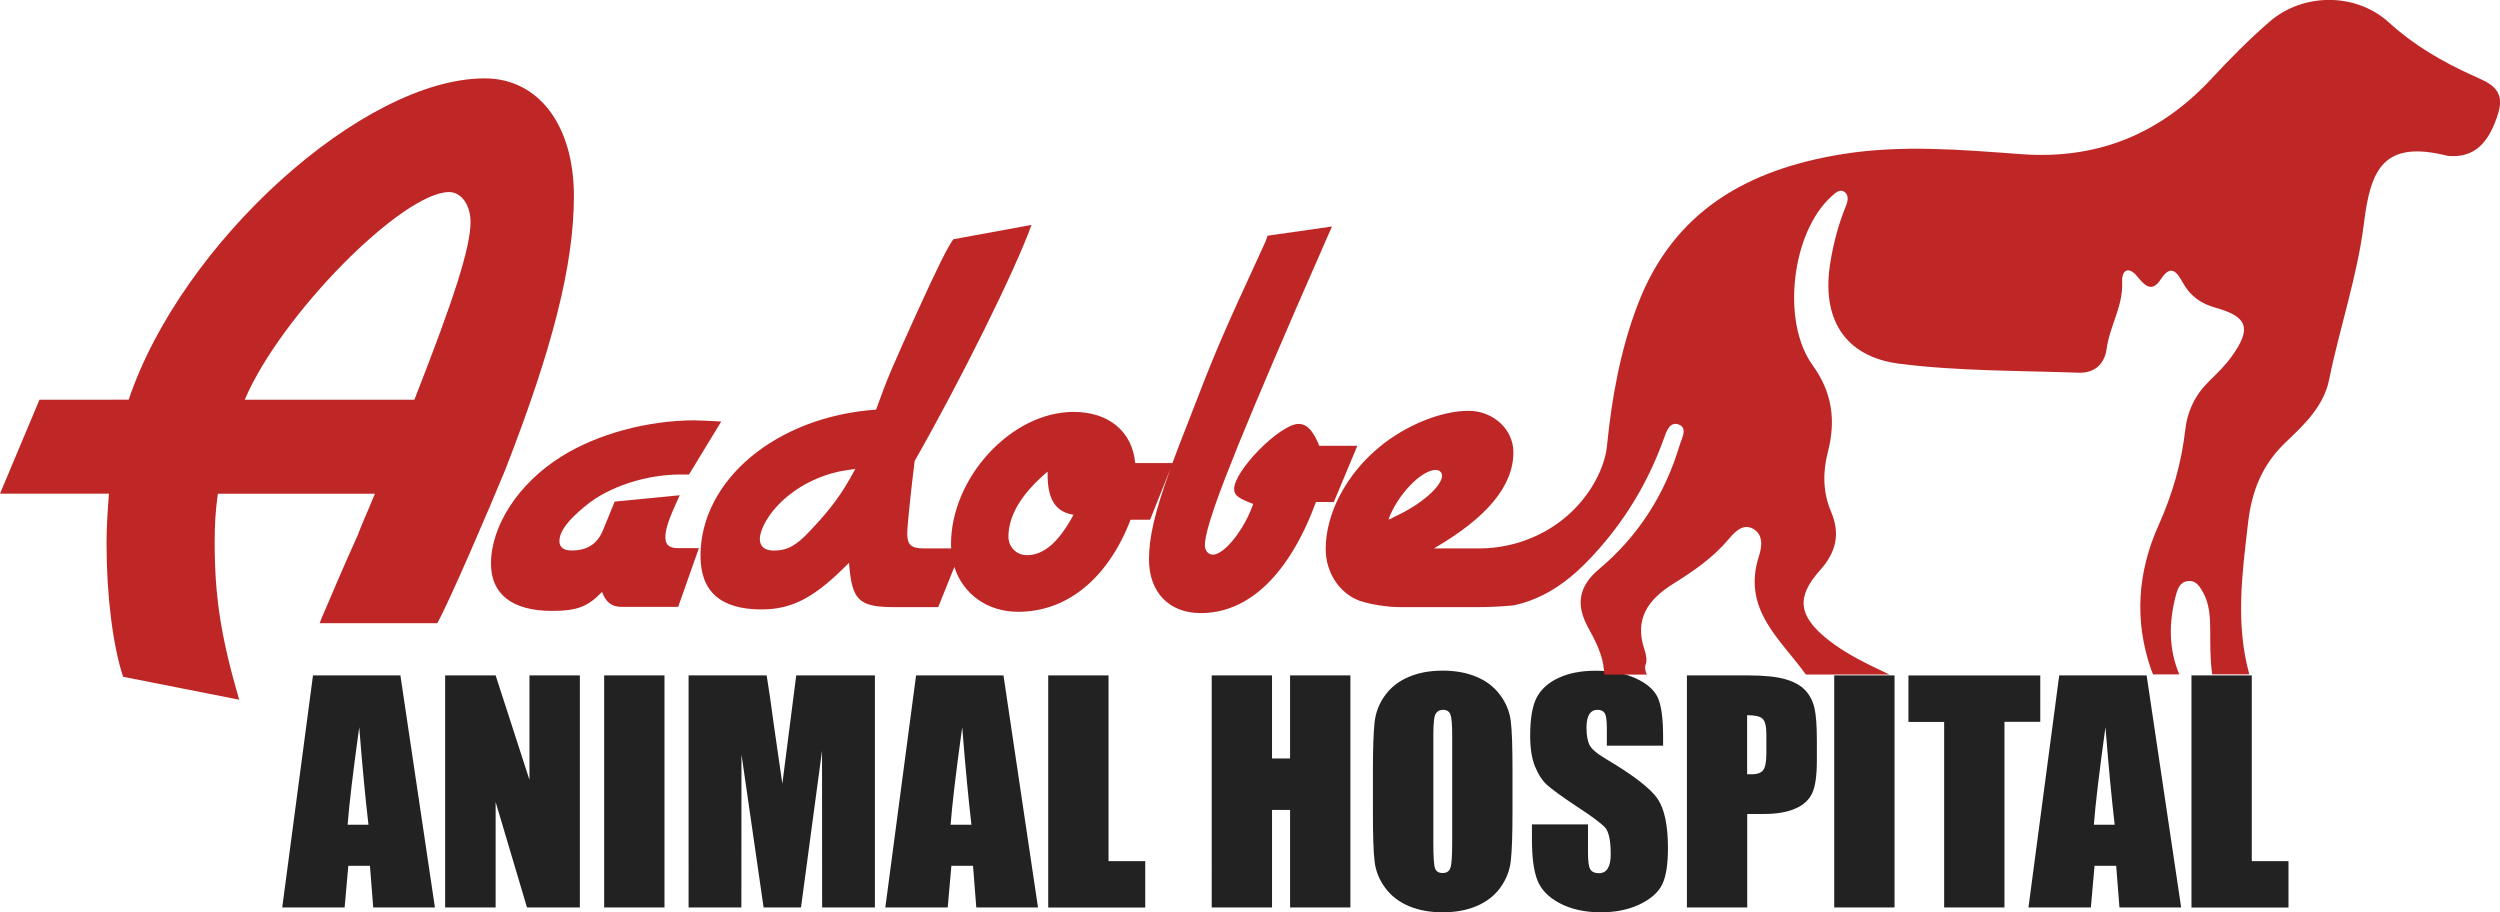
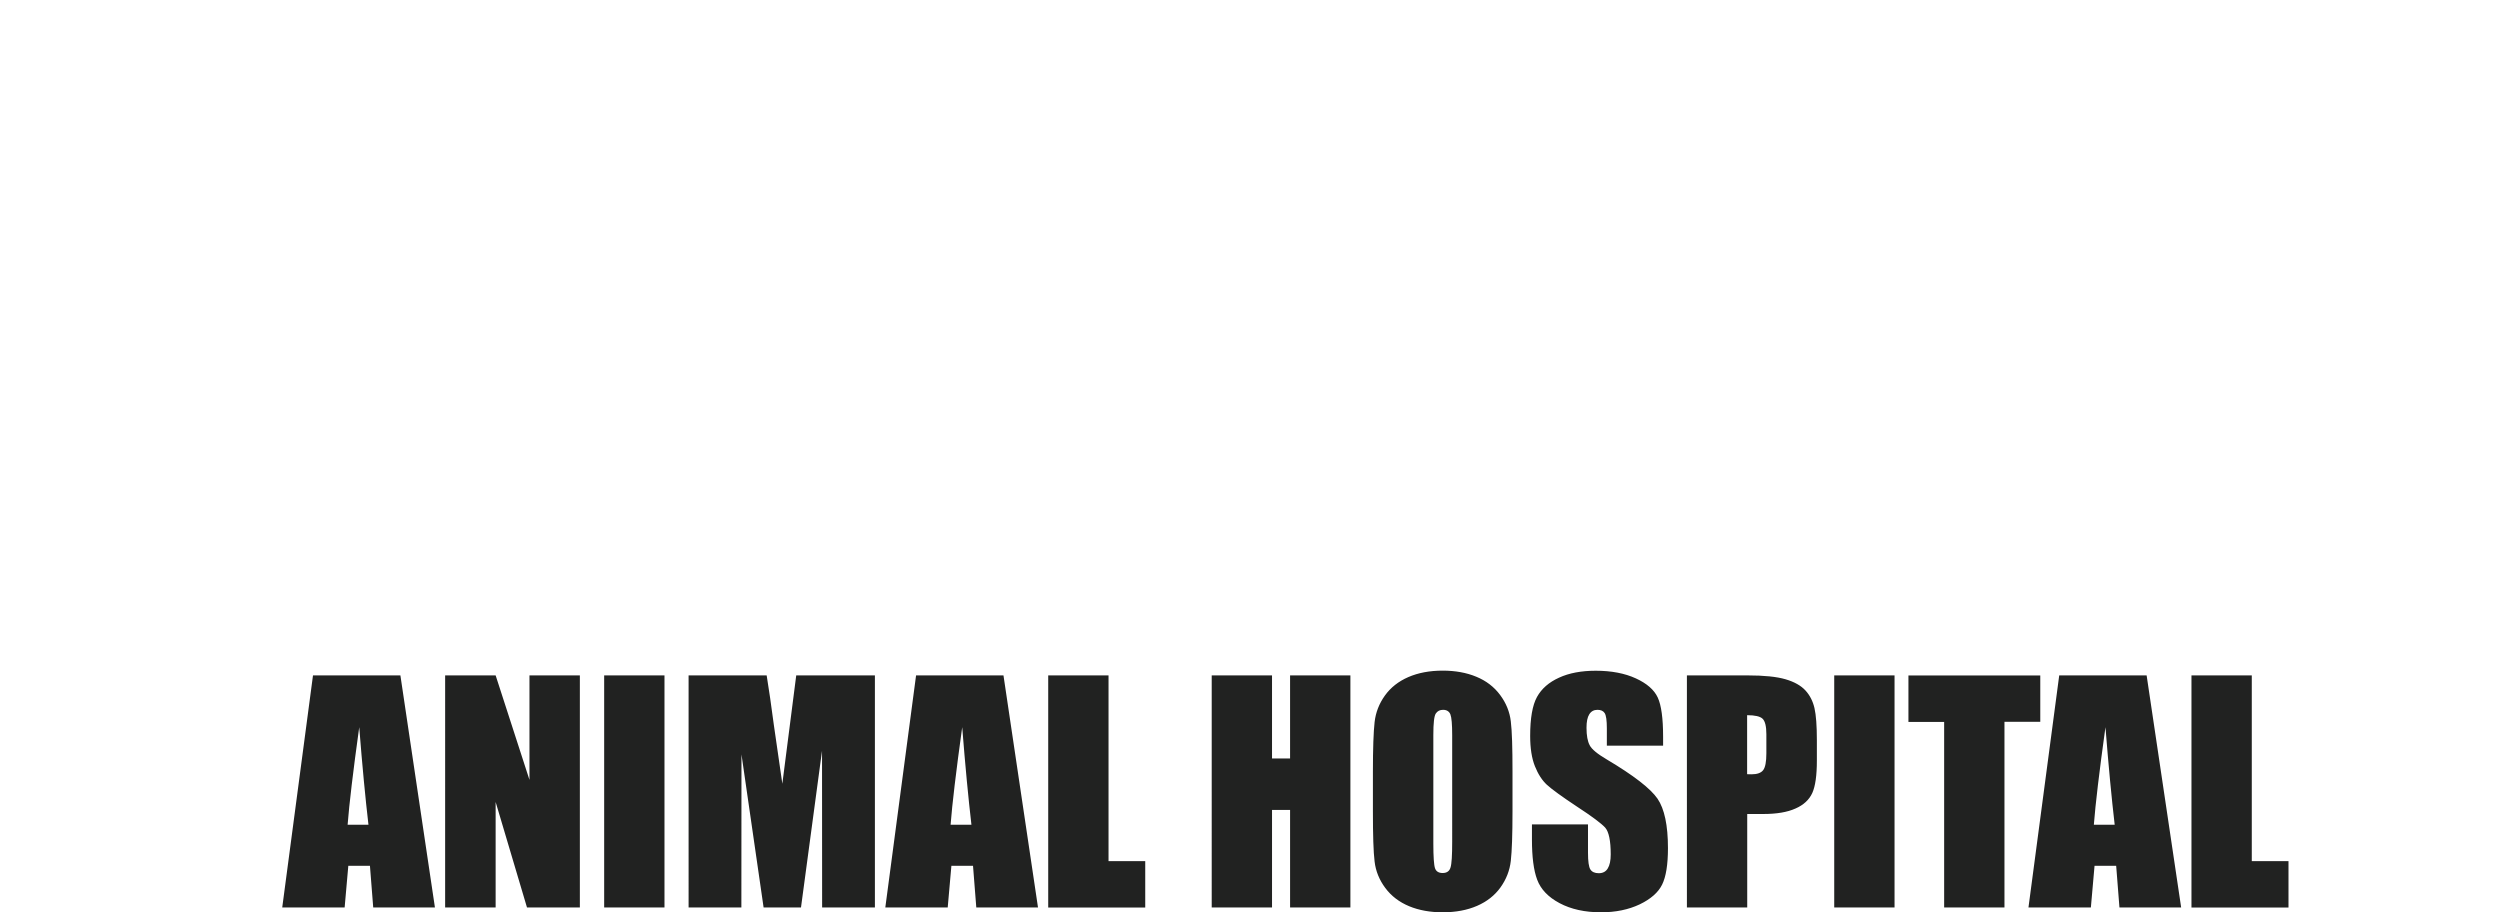
<svg xmlns="http://www.w3.org/2000/svg" id="Layer_1" x="0" y="0" version="1.1" viewBox="0 0 252 91.97" xml:space="preserve">
  <style>.st0{fill:#212221}.st1{fill:none}.st2{fill:#bf2726}</style>
  <g>
    <g>
      <path d="M40.36 68.08l3.48 23.39h-6.22l-.33-4.2h-2.18l-.37 4.2h-6.29l3.1-23.39h8.81zm-3.22 15.05c-.31-2.65-.62-5.92-.93-9.83-.62 4.48-1.01 7.75-1.17 9.83h2.1zM58.45 68.08v23.39h-5.33l-3.16-10.63v10.63h-5.09V68.08h5.09l3.41 10.53V68.08h5.08zM66.98 68.08v23.39H60.9V68.08h6.08zM88.19 68.08v23.39h-5.32l-.01-15.79-2.12 15.79h-3.77l-2.23-15.43-.01 15.43h-5.32V68.08h7.87c.23 1.41.47 3.06.72 4.97l.86 5.95 1.4-10.92h7.93zM101.15 68.08l3.48 23.39h-6.22l-.33-4.2H95.9l-.37 4.2h-6.29l3.1-23.39h8.81zm-3.23 15.05c-.31-2.65-.62-5.92-.93-9.83-.62 4.48-1.01 7.75-1.17 9.83h2.1zM111.74 68.08V86.8h3.7v4.68h-9.78v-23.4h6.08zM136.12 68.08v23.39h-6.08v-9.83h-1.82v9.83h-6.08V68.08h6.08v8.37h1.82v-8.37h6.08zM152.46 81.78c0 2.35-.06 4.01-.17 4.99-.11.98-.46 1.87-1.04 2.68-.58.81-1.37 1.43-2.36 1.86-.99.43-2.15.65-3.47.65-1.25 0-2.38-.2-3.37-.61s-1.8-1.02-2.41-1.84c-.61-.82-.97-1.71-1.08-2.67-.12-.96-.17-2.65-.17-5.06v-4c0-2.35.06-4.01.17-4.99.11-.98.46-1.87 1.04-2.68.58-.81 1.37-1.43 2.36-1.86.99-.43 2.15-.65 3.47-.65 1.25 0 2.38.2 3.37.61 1 .41 1.8 1.02 2.41 1.84.61.82.97 1.71 1.08 2.67.12.96.17 2.65.17 5.06v4zm-6.08-7.68c0-1.09-.06-1.78-.18-2.09-.12-.3-.37-.46-.74-.46-.32 0-.56.12-.73.37-.17.25-.25.97-.25 2.17v10.92c0 1.36.06 2.2.17 2.51.11.32.37.48.77.48.41 0 .68-.18.79-.55.12-.37.17-1.24.17-2.62V74.1zM167.62 75.16h-5.65v-1.73c0-.81-.07-1.32-.22-1.55-.14-.22-.39-.33-.72-.33-.37 0-.64.15-.83.45s-.28.75-.28 1.36c0 .78.11 1.37.32 1.76.2.4.77.87 1.72 1.43 2.71 1.61 4.41 2.93 5.12 3.96.7 1.03 1.05 2.69 1.05 4.98 0 1.67-.2 2.89-.59 3.68-.39.79-1.14 1.45-2.26 1.99-1.12.53-2.42.8-3.9.8-1.63 0-3.02-.31-4.17-.92s-1.9-1.4-2.26-2.36c-.36-.95-.53-2.31-.53-4.06V83.1h5.65v2.85c0 .88.08 1.44.24 1.69.16.25.44.38.85.38.4 0 .71-.16.9-.48.2-.32.3-.79.3-1.42 0-1.38-.19-2.28-.56-2.7-.39-.42-1.33-1.13-2.85-2.12-1.51-1-2.51-1.73-3.01-2.18-.49-.45-.9-1.08-1.22-1.88-.32-.8-.48-1.82-.48-3.06 0-1.79.23-3.1.69-3.93.46-.83 1.2-1.48 2.22-1.94 1.02-.47 2.25-.7 3.7-.7 1.58 0 2.93.26 4.04.77 1.11.51 1.85 1.15 2.21 1.93.36.78.54 2.09.54 3.95v.9zM170.03 68.08h6.13c1.66 0 2.93.13 3.82.39.89.26 1.56.64 2.01 1.13.45.49.75 1.09.91 1.78.16.7.24 1.78.24 3.24v2.04c0 1.49-.15 2.58-.46 3.27-.31.68-.87 1.21-1.7 1.57-.82.37-1.9.55-3.23.55h-1.63v9.42h-6.08V68.08zm6.08 4.01v5.95c.17.01.32.01.45.01.56 0 .95-.14 1.16-.41.22-.27.33-.85.33-1.71v-1.92c0-.8-.13-1.32-.38-1.56s-.77-.36-1.56-.36zM190.97 68.08v23.39h-6.08V68.08h6.08zM205.66 68.08v4.68h-3.61v18.71h-6.08v-18.7h-3.6v-4.68h13.29zM216.38 68.08l3.48 23.39h-6.22l-.33-4.2h-2.18l-.37 4.2h-6.29l3.1-23.39h8.81zm-3.22 15.05c-.31-2.65-.62-5.92-.93-9.83-.62 4.48-1.01 7.75-1.17 9.83h2.1zM226.98 68.08V86.8h3.7v4.68h-9.78v-23.4h6.08z" class="st0" />
    </g>
    <g>
      <path d="M105.6 47.55c-2.61 2.2-3.95 4.41-3.95 6.56 0 1.04.81 1.86 1.86 1.86 1.68 0 3.19-1.28 4.7-4.06-1.85-.3-2.67-1.63-2.61-4.36zM45.27 19.36c-4.69 0-16.95 12.33-20.61 20.93h17.11c4.06-10.34 5.65-15.36 5.65-17.9 0-1.75-.95-3.03-2.15-3.03zM78.21 51.15c-.99 1.1-1.62 2.38-1.62 3.19 0 .75.52 1.16 1.39 1.16 1.39 0 2.32-.52 3.71-2.03 2.15-2.26 3.19-3.71 4.53-6.21-.64.12-1.16.17-1.45.23-2.56.52-4.88 1.8-6.56 3.66zM144.72 47.37c-1.45 0-3.89 2.55-4.76 4.99.23-.06.23-.06.41-.17l.23-.12c2.67-1.22 4.76-3.08 4.76-4.12-.01-.34-.3-.58-.64-.58z" class="st1" />
-       <path d="M57.85 19.76c0-7.16-3.58-11.86-8.99-11.86-12.26 0-30.56 16.55-35.89 32.39H3.98L0 49.76h10.98c-.16 2.15-.24 3.42-.24 5.09 0 5.17.64 10.26 1.67 13.37l11.7 2.31c-1.83-6.29-2.47-10.34-2.47-15.83 0-1.91.08-3.18.32-4.93h15.83c-.88 2.15-1.27 2.94-1.75 4.22-1.51 3.34-2.55 5.81-3.26 7.48-.32.72-.32.72-.56 1.35h11.86c1.27-2.31 5.17-11.38 6.84-15.44 4.78-12.26 6.93-20.7 6.93-27.62zM41.77 40.29h-17.1c3.66-8.59 15.91-20.93 20.61-20.93 1.19 0 2.15 1.27 2.15 3.02-.01 2.55-1.6 7.57-5.66 17.91zM67.07 54.16c0-.81.29-1.74 1.45-4.24l-6.56.64-1.16 2.84c-.58 1.45-1.62 2.09-3.19 2.09-.81 0-1.22-.35-1.22-.93 0-.99.81-2.09 2.67-3.6 2.32-1.92 6.09-3.13 9.52-3.13h.87l3.25-5.34c-1.16-.06-2.15-.12-2.67-.12-4.76 0-9.87 1.39-13.46 3.66-4.29 2.67-7.08 6.96-7.08 10.79 0 3.08 2.15 4.76 6.15 4.76 2.5 0 3.6-.41 5.05-1.92.35 1.04.99 1.51 1.92 1.51h5.75l2.09-5.92h-2.09c-.89.02-1.29-.33-1.29-1.09z" class="st2" />
-       <path d="M136.82 44.94h-3.83c-.64-1.57-1.28-2.21-2.09-2.21-1.86 0-6.5 4.7-6.5 6.56 0 .64.41.93 1.92 1.51-.87 2.55-2.9 5.11-4.06 5.11-.46 0-.81-.41-.81-.93 0-1.97 2.44-8.3 9.28-24.08 1.92-4.35 3.08-7.08 3.54-8.07l-6.5.93c-.06.23-.17.46-.23.64-4.64 10.1-4.82 10.5-7.89 18.45-.56 1.42-1.05 2.69-1.47 3.83h-3.75c-.29-3.19-2.67-5.16-6.21-5.16-6.27 0-12.36 6.62-12.36 13.35 0 .14.01.27.02.41h-2.75c-1.28 0-1.68-.35-1.68-1.51 0-.75.41-4.64.75-7.31 4.7-8.24 10.1-19.15 11.78-23.79l-7.89 1.45c-.64.93-1.51 2.67-3.6 7.25-2.55 5.63-3.02 6.67-4.18 9.92-10.04.7-17.7 7.08-17.7 14.74 0 3.6 2.03 5.4 6.15 5.4 3.13 0 5.4-1.22 8.82-4.7.29 3.83.99 4.47 4.64 4.47h4.35l1.63-4.05c.87 2.72 3.3 4.52 6.44 4.52 4.93 0 9.05-3.37 11.32-9.28h1.97L118 47.2c-1.64 4.53-2.18 6.97-2.18 9.2 0 3.31 2.03 5.4 5.22 5.4 4.87 0 8.94-3.95 11.61-11.2h1.8l2.37-5.66zm-55.13 8.53c-1.39 1.51-2.32 2.03-3.71 2.03-.87 0-1.39-.41-1.39-1.16 0-.81.64-2.09 1.62-3.19 1.68-1.86 4-3.13 6.56-3.66.29-.06.81-.12 1.45-.23-1.34 2.49-2.38 3.94-4.53 6.21zm21.82 2.49c-1.04 0-1.86-.81-1.86-1.86 0-2.15 1.33-4.35 3.95-6.56-.06 2.73.75 4.06 2.61 4.35-1.51 2.8-3.01 4.07-4.7 4.07z" class="st2" />
-       <path d="M249.23 7.6c-3.07-1.39-5.91-3.04-8.43-5.34-3.32-3.02-8.65-3-12.02-.08-2.07 1.79-4.01 3.76-5.88 5.77-5.19 5.58-11.52 8.15-19.15 7.59-6-.44-12.01-.97-18-.01-9.49 1.52-17.04 5.67-20.67 15.18-1.76 4.61-2.61 9.39-3.1 14.26-.1.98-.43 2.02-.94 3.06-2.22 4.5-6.93 7.25-11.95 7.25h-4.55c5.4-3.13 8.01-6.33 8.01-9.69 0-2.32-2.03-4.18-4.53-4.18-2.73 0-6.33 1.45-8.99 3.66-3.31 2.73-5.4 6.67-5.4 10.27 0 2.38 1.39 4.47 3.42 5.22 1.04.35 2.73.64 4.12.64h7.68c1.14 0 2.28-.05 3.41-.15.19-.02.33-.03.38-.04 1.04-.23 2-.58 2.89-1.03 2.53-1.26 4.55-3.31 6.39-5.53 2.53-3.07 4.45-6.49 5.8-10.25.23-.66.58-1.76 1.49-1.41.93.36.33 1.32.12 2.02-1.48 4.98-4.17 9.22-8.14 12.55-2.1 1.76-2.35 3.63-1.11 5.89.75 1.36 1.48 2.78 1.6 4.31.01.16.03.3.06.44H166c-.13-.35-.25-.7-.13-.98.18-.42.06-1.04-.1-1.52-1.06-3.1.36-5.07 2.87-6.64 2.04-1.27 4.02-2.63 5.6-4.5.59-.71 1.39-1.58 2.39-1.1 1.14.55.98 1.84.68 2.77-1.76 5.4 2.17 8.39 4.72 11.96h8.42c-2.19-1.04-4.39-2.06-6.29-3.59-2.86-2.32-3.14-4.19-.71-6.91 1.63-1.81 2.07-3.67 1.13-5.89-.84-1.97-.86-3.98-.33-6.04.81-3.14.47-5.97-1.54-8.75-3.21-4.45-2.07-13.42 1.87-16.98.39-.35.83-.82 1.33-.49.48.31.36.93.16 1.42-.75 1.83-1.25 3.73-1.57 5.68-.93 5.62 1.38 9.53 7 10.23 5.94.75 11.99.68 18 .9 1.55.06 2.63-.79 2.85-2.41.3-2.29 1.68-4.31 1.56-6.73-.06-1.22.66-1.64 1.54-.55.76.94 1.47 1.64 2.36.27 1-1.54 1.61-.75 2.18.28.74 1.36 1.81 2.17 3.34 2.59 3.26.91 3.64 2.09 1.64 4.89-.64.9-1.45 1.69-2.25 2.47-1.42 1.38-2.23 3.02-2.45 4.97-.38 3.34-1.3 6.51-2.69 9.6-2.1 4.69-2.47 9.58-.75 14.53.06.18.13.35.2.5h2.64c-1.08-2.59-1.06-5.24-.35-7.94.17-.66.41-1.39 1.24-1.47.82-.08 1.2.58 1.53 1.18.63 1.17.69 2.45.7 3.75.01 1.49-.02 3.01.2 4.47h3.74c-1.41-5.1-.72-10.18-.12-15.31.38-3.24 1.46-5.89 3.85-8.14 1.86-1.76 3.79-3.62 4.32-6.27 1.07-5.28 2.84-10.39 3.51-15.78.66-5.34 1.92-8.41 8.43-6.76.01 0 .02 0 .04.01 2.59.21 4.12-1.18 5.09-4.41.71-2.42-1.09-3.01-2.62-3.71zM140.6 52.07l-.23.12c-.17.12-.17.12-.41.17.87-2.44 3.31-4.99 4.76-4.99.35 0 .64.23.64.58-.01 1.05-2.1 2.91-4.76 4.12z" class="st2" />
    </g>
  </g>
</svg>